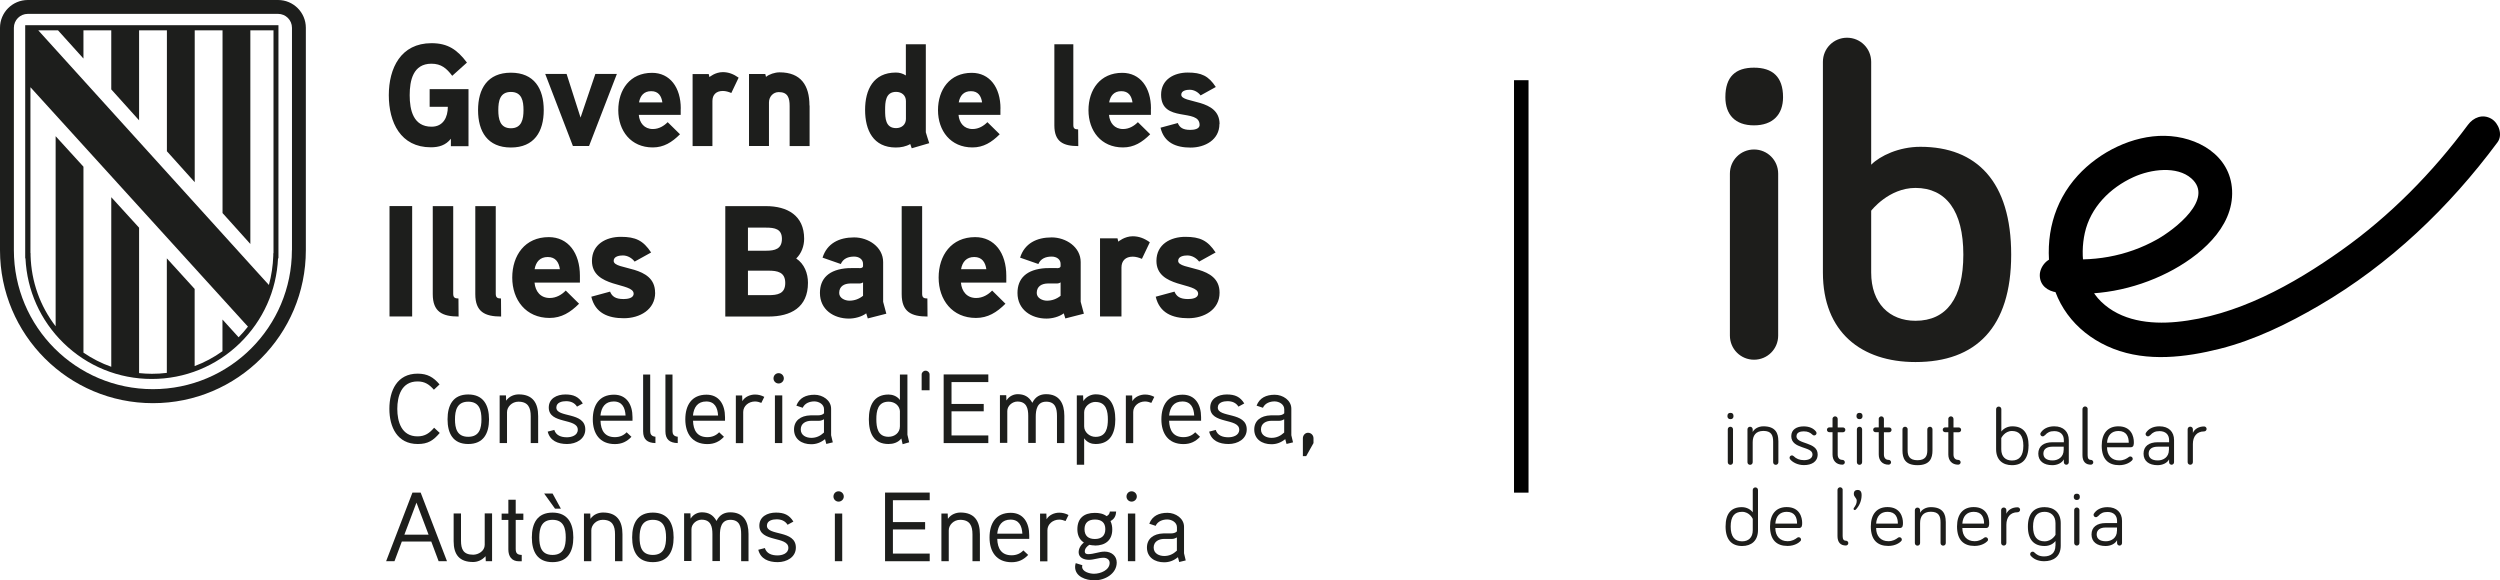
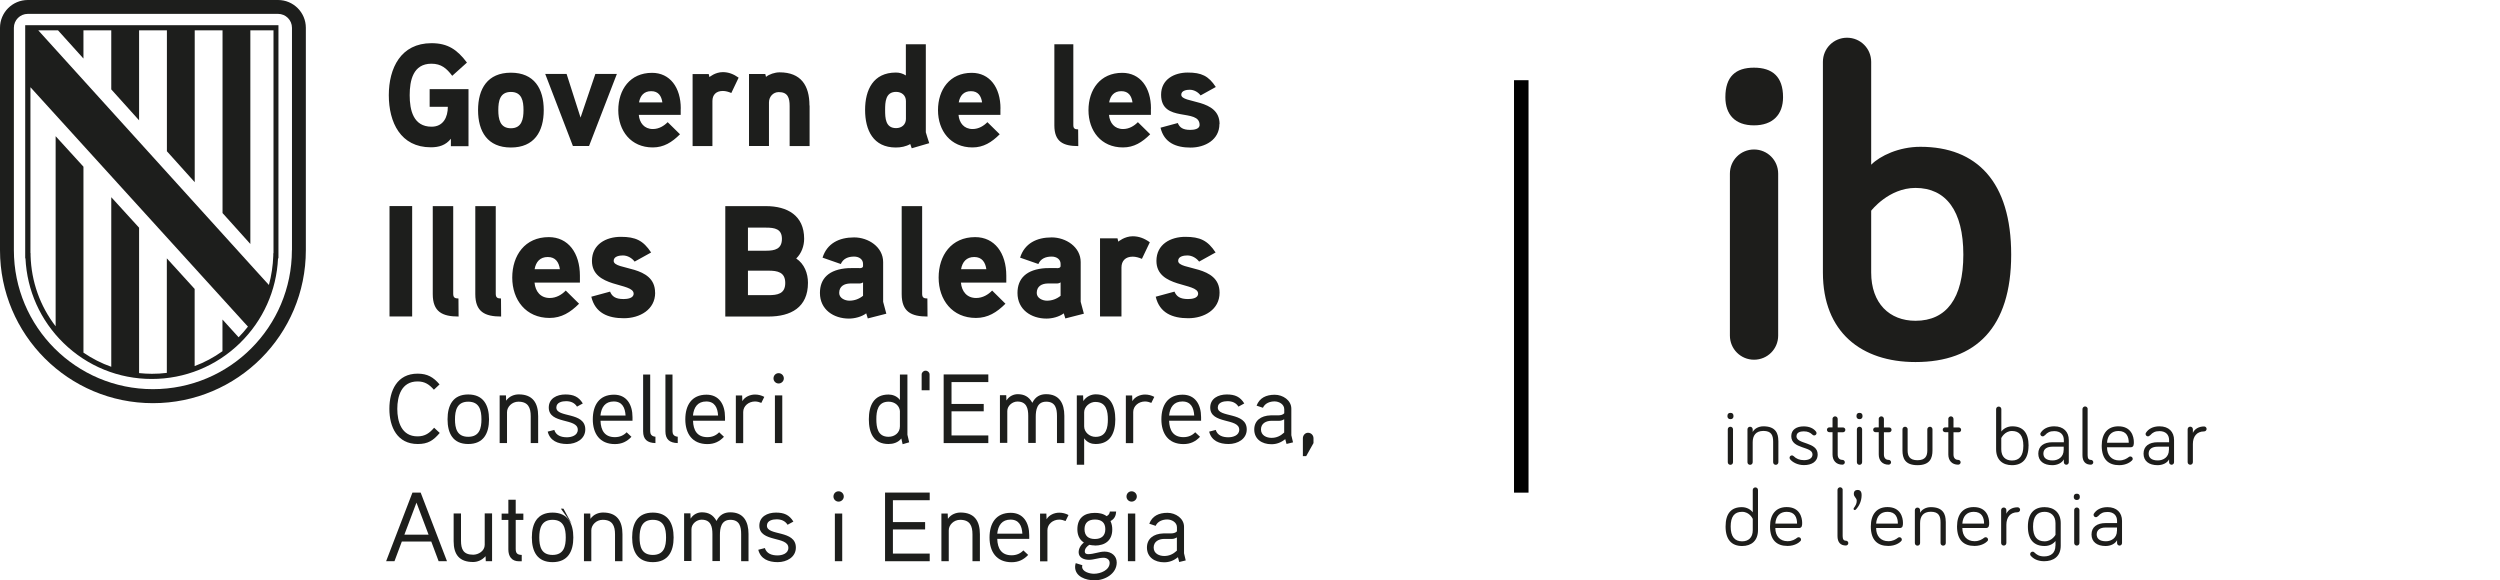
<svg xmlns="http://www.w3.org/2000/svg" id="Capa_2" data-name="Capa 2" viewBox="0 0 353.2 81.98">
  <defs>
    <style>
      .cls-1 {
        fill: none;
      }

      .cls-2 {
        fill: #1d1e1c;
      }

      .cls-3 {
        fill: #1d1d1b;
      }
    </style>
  </defs>
  <g id="Capa_1-2" data-name="Capa 1">
    <rect x="213.9" y="11.33" width="2.05" height="58.27" />
    <g>
      <path class="cls-2" d="M60.7,12.57v2.52h2.57c0,1.46-.64,2.81-2.3,2.81-2.59,0-3.09-2.37-3.09-4.45s.48-4.45,3.07-4.45c1.39,0,2.15.66,2.94,1.71l2.08-1.87c-1.37-1.81-2.68-2.74-5.01-2.74-4.33,0-6.03,3.52-6.03,7.35s1.66,7.36,5.94,7.36c1.14,0,2.11-.29,2.83-1.21v1.05h2.49v-8.06h-5.49ZM76.82,15.56c0-3.03-1.34-5.29-4.64-5.29s-4.64,2.27-4.64,5.29,1.34,5.28,4.64,5.28,4.64-2.25,4.64-5.28M73.96,15.56c0,1.28-.25,2.56-1.78,2.56s-1.78-1.28-1.78-2.56.22-2.57,1.78-2.57,1.78,1.29,1.78,2.57M84.11,10.45l-2.09,6.16-1.97-6.16h-3.02l3.91,10.18h2.28l3.93-10.18h-3.04ZM96.18,15.34c0-2.99-1.53-5.05-4.06-5.05-3.11,0-4.77,2.37-4.77,5.28s1.78,5.26,4.87,5.26c1.55,0,2.71-.72,3.85-1.86l-1.74-1.71c-.5.51-1.22.97-2.09.97-1.22,0-1.89-.87-1.99-2h5.92v-.89h0ZM90.28,14.47c.17-.95.7-1.59,1.72-1.59s1.45.68,1.58,1.59h-3.3ZM104.35,10.97c-.72-.51-1.43-.78-2.23-.78-1.08,0-1.89.7-1.89.7l-.1-.43h-2.28v10.18h2.8v-6.37c0-.87.52-1.42,1.47-1.42.4,0,.81.12,1.2.29l1.03-2.16ZM114.36,14.9c0-2.82-1.2-4.68-4.22-4.68-.67,0-1.47.27-1.92.64l-.1-.41h-2.3v10.18h2.82v-6.16c0-.8.58-1.46,1.39-1.46,1.29,0,1.53.85,1.53,1.96v5.67h2.82v-5.73h-.01ZM131.28,20.22c-.04-.14-.48-1.46-.48-1.53V6.25h-2.82v4.41c-.46-.29-.91-.41-1.41-.41-3.19,0-4.35,2.43-4.35,5.28s1.14,5.31,4.35,5.31c.7,0,1.43-.14,2.03-.49l.21.6,2.47-.72h0ZM127.99,16.8c0,.8-.6,1.3-1.39,1.3-1.51,0-1.55-1.44-1.55-2.55s.04-2.57,1.55-2.57c.79,0,1.39.49,1.39,1.3v2.54h0ZM141.35,15.34c0-2.99-1.53-5.05-4.06-5.05-3.11,0-4.77,2.37-4.77,5.28s1.78,5.26,4.87,5.26c1.55,0,2.71-.72,3.85-1.86l-1.74-1.71c-.5.51-1.22.97-2.09.97-1.22,0-1.89-.87-1.99-2h5.92v-.89h0ZM135.45,14.47c.17-.95.7-1.59,1.72-1.59s1.45.68,1.58,1.59h-3.3ZM152.33,18.28c-.48,0-.69-.12-.69-.61V6.25h-2.68v11.46c0,2.31,1.24,2.93,3.38,2.93l-.02-2.35h0ZM162.61,15.34c0-2.99-1.53-5.05-4.06-5.05-3.11,0-4.77,2.37-4.77,5.28s1.78,5.26,4.87,5.26c1.55,0,2.71-.72,3.85-1.86l-1.74-1.71c-.5.51-1.22.97-2.09.97-1.22,0-1.89-.87-1.99-2h5.92v-.89h0ZM156.7,14.47c.17-.95.7-1.59,1.72-1.59s1.45.68,1.58,1.59h-3.3ZM172.3,17.52c0-3.67-5.41-2.84-5.41-4.14,0-.6.77-.7,1.2-.7.6,0,1.18.33,1.53.8l2.15-1.19c-1.03-1.57-2.03-2.04-3.96-2.04s-3.77.97-3.77,3.13c0,4.06,5.44,1.84,5.44,4.27,0,.62-.87.7-1.32.7-1.06,0-1.51-.35-1.76-.97l-2.44.66c.5,2.12,2.18,2.81,4.24,2.81s4.08-1.11,4.08-3.32" />
      <path class="cls-2" d="M58.23,29.11h-3.2v15.6h3.2v-15.6ZM64.77,42.17c-.51,0-.74-.13-.74-.67v-12.38h-2.89v12.43c0,2.5,1.34,3.17,3.65,3.17l-.02-2.55h0ZM70.78,42.17c-.51,0-.74-.13-.74-.67v-12.38h-2.89v12.43c0,2.5,1.34,3.17,3.65,3.17l-.02-2.55h0ZM81.93,38.97c0-3.24-1.66-5.47-4.4-5.47-3.36,0-5.16,2.57-5.16,5.72s1.93,5.7,5.27,5.7c1.68,0,2.94-.78,4.17-2.01l-1.88-1.86c-.54.56-1.32,1.05-2.26,1.05-1.32,0-2.04-.94-2.15-2.17h6.41v-.96h0ZM75.53,38.03c.18-1.03.76-1.72,1.86-1.72s1.57.74,1.71,1.72h-3.56ZM92.55,41.34c0-3.98-5.85-3.09-5.85-4.49,0-.65.83-.76,1.3-.76.65,0,1.28.36,1.66.87l2.33-1.29c-1.12-1.7-2.2-2.21-4.28-2.21s-4.08,1.05-4.08,3.4c0,3.87,5.89,3.02,5.89,4.63,0,.67-.94.76-1.43.76-1.14,0-1.63-.38-1.9-1.05l-2.65.72c.54,2.3,2.35,3.04,4.6,3.04s4.42-1.21,4.42-3.6M114.15,39.96c0-1.34-.51-2.68-1.66-3.44.74-.72,1.12-1.76,1.12-2.79,0-3.31-2.4-4.61-5.4-4.61h-5.74v15.6h6.1c3.16,0,5.58-1.29,5.58-4.76M110.47,33.74c0,1.45-1.01,1.68-2.22,1.68h-2.58v-3.26h2.58c1.19,0,2.22.18,2.22,1.58M110.94,39.98c0,1.54-1.1,1.72-2.38,1.72h-2.89v-3.46h2.89c1.28,0,2.38.2,2.38,1.74M124.77,42.64v-5.61c0-2.15-2.1-3.49-4.1-3.49-2.13,0-3.83.85-4.46,2.86l2.58.9c.33-.76,1.03-1.05,1.88-1.05.69,0,1.26.38,1.26,1.03v.31c0,.13-.09.27-.38.29,0,0-.94-.02-1.68,0-2.81.16-4.03,1.5-4.03,3.51,0,2.35,1.93,3.62,4.1,3.62.81,0,1.79-.25,2.44-.74l.22.72,2.62-.67-.45-1.68h0ZM121.93,41.79c-.56.45-1.21.69-1.93.69-.61,0-1.44-.35-1.44-1.09,0-.96.72-1.32,1.55-1.34h1.26c.22,0,.4-.04.56-.16v1.9h0ZM131.02,42.17c-.51,0-.74-.13-.74-.67v-12.38h-2.89v12.43c0,2.5,1.34,3.17,3.65,3.17l-.02-2.55h0ZM142.17,38.97c0-3.24-1.66-5.47-4.4-5.47-3.36,0-5.16,2.57-5.16,5.72s1.93,5.7,5.27,5.7c1.68,0,2.94-.78,4.17-2.01l-1.88-1.86c-.54.56-1.32,1.05-2.26,1.05-1.32,0-2.04-.94-2.15-2.17h6.41v-.96h0ZM135.78,38.03c.18-1.03.77-1.72,1.86-1.72s1.57.74,1.71,1.72h-3.56ZM152.68,42.64v-5.61c0-2.15-2.1-3.49-4.1-3.49-2.13,0-3.83.85-4.46,2.86l2.58.9c.33-.76,1.03-1.05,1.88-1.05.69,0,1.26.38,1.26,1.03v.31c0,.13-.09.27-.38.29,0,0-.94-.02-1.68,0-2.81.16-4.03,1.5-4.03,3.51,0,2.35,1.93,3.62,4.1,3.62.81,0,1.79-.25,2.44-.74l.22.72,2.62-.67-.45-1.68h0ZM149.84,41.79c-.56.45-1.21.69-1.93.69-.61,0-1.44-.35-1.44-1.09,0-.96.72-1.32,1.55-1.34h1.26c.22,0,.4-.04.56-.16v1.9h0ZM162.45,34.23c-.78-.56-1.55-.85-2.42-.85-1.16,0-2.04.76-2.04.76l-.11-.47h-2.47v11.04h3.03v-6.91c0-.94.56-1.54,1.59-1.54.43,0,.87.13,1.3.31l1.12-2.35h0ZM172.3,41.34c0-3.98-5.85-3.09-5.85-4.49,0-.65.83-.76,1.3-.76.65,0,1.28.36,1.66.87l2.33-1.29c-1.12-1.7-2.2-2.21-4.28-2.21s-4.08,1.05-4.08,3.4c0,3.87,5.89,3.02,5.89,4.63,0,.67-.94.76-1.43.76-1.14,0-1.63-.38-1.91-1.05l-2.65.72c.54,2.3,2.36,3.04,4.6,3.04s4.42-1.21,4.42-3.6" />
      <path class="cls-2" d="M41.24,35.34c0,10.85-8.79,19.64-19.64,19.64S1.96,46.19,1.96,35.34V3.93c0-1.08.87-1.97,1.97-1.97h35.35c1.08,0,1.97.87,1.97,1.97v31.42h0ZM39.28,0H3.93C1.76,0,0,1.76,0,3.93v31.42c0,11.93,9.67,21.61,21.61,21.61s21.6-9.67,21.6-21.61V3.93c0-2.17-1.76-3.93-3.93-3.93" />
      <path class="cls-2" d="M38.62,35.78h-.01v.35c-.05,1.41-.26,2.8-.62,4.13l-1.62-1.78L5.41,4.29h2.79l3.59,3.98v-3.98h3.93v8.34l3.93,4.37V4.29h3.93v17.08l3.93,4.37V4.29h3.93v25.81l3.93,4.37V4.29h3.27v31.49h0ZM4.29,12.31c3.43,3.78,30.25,33.31,30.26,33.31l.48.52c-.4.53-.85,1.03-1.32,1.51l-2.28-2.51v4.48c-1.21.87-2.54,1.58-3.93,2.1v-10.9l-3.93-4.32v16.18c-.69.09-1.4.13-2.11.13-.61,0-1.21-.04-1.81-.1v-20.54l-3.93-4.31v23.96c-1.39-.49-2.7-1.16-3.93-2v-26.27l-3.93-4.31v26.86c-2.2-2.86-3.44-6.32-3.54-9.99v-.35h-.02V12.31h-.01ZM39.34,36.5V3.56H3.56v32.94h.04c.21,4.54,2.11,8.78,5.37,11.96,3.36,3.28,7.79,5.08,12.47,5.08s9.12-1.8,12.47-5.08c3.26-3.18,5.16-7.42,5.37-11.96h.05Z" />
      <rect class="cls-1" x="54.42" y="50.8" width="132.36" height="29.86" />
      <path class="cls-2" d="M62.14,61.15c-.92,1.08-1.66,1.58-3.12,1.58-2.89,0-4.01-2.39-4.01-4.97s1.1-4.97,3.99-4.97c1.39,0,2.23.5,3.1,1.52l-.8.75c-.64-.72-1.25-1.17-2.31-1.17-2.28,0-2.86,2.08-2.86,3.88s.59,3.88,2.86,3.88c1.07,0,1.7-.47,2.34-1.22l.8.74Z" />
      <path class="cls-2" d="M66.15,62.73c-2.15,0-2.92-1.5-2.92-3.49s.77-3.51,2.92-3.51,2.94,1.52,2.94,3.51-.78,3.49-2.94,3.49ZM66.15,56.75c-1.58,0-1.87,1.24-1.87,2.49s.27,2.47,1.87,2.47,1.87-1.22,1.87-2.47-.27-2.49-1.87-2.49Z" />
      <path class="cls-2" d="M76.02,62.6h-1.04v-3.8c0-1.18-.35-2.05-1.74-2.05-.92,0-1.61.74-1.61,1.48v4.37h-1.04v-6.74h.89l.03.75c.43-.64,1.17-.89,1.78-.89,1.97,0,2.74,1.21,2.74,3.06v3.83h0Z" />
      <path class="cls-2" d="M80.12,62.73c-1.31,0-2.42-.46-2.74-1.75l.93-.24c.24.77.95,1.04,1.79,1.04.63,0,1.53-.25,1.53-1.07,0-1.69-4.1-.74-4.1-3.13,0-1.28,1.13-1.85,2.35-1.85,1.14,0,1.88.32,2.46,1.27l-.82.45c-.36-.57-.92-.77-1.55-.77-.51,0-1.37.14-1.37.9,0,1.48,4.09.56,4.09,3.09,0,1.36-1.29,2.06-2.56,2.06h0Z" />
      <path class="cls-2" d="M89.37,59.44h-4.53c.04,1.36.59,2.32,2.03,2.32.69,0,1.25-.25,1.66-.69l.68.64c-.64.67-1.35,1.03-2.34,1.03-2.14,0-3.12-1.49-3.12-3.49s.9-3.49,3-3.49c1.75,0,2.61,1.36,2.61,3.18v.5h0ZM88.38,58.71c-.06-1.1-.47-1.99-1.67-1.99s-1.76.8-1.88,1.99h3.55Z" />
      <path class="cls-2" d="M92.61,62.6c-1.17-.03-1.75-.53-1.75-1.67v-8.02h1v8.02c0,.39.17.72.74.77v.9s.01,0,.01,0Z" />
      <path class="cls-2" d="M95.76,62.6c-1.17-.03-1.75-.53-1.75-1.67v-8.02h1v8.02c0,.39.17.72.74.77v.9s.01,0,.01,0Z" />
      <path class="cls-2" d="M102.44,59.44h-4.53c.04,1.36.59,2.32,2.03,2.32.69,0,1.25-.25,1.66-.69l.68.64c-.64.67-1.35,1.03-2.34,1.03-2.14,0-3.12-1.49-3.12-3.49s.9-3.49,3-3.49c1.75,0,2.61,1.36,2.61,3.18v.5h0ZM101.45,58.71c-.06-1.1-.47-1.99-1.67-1.99s-1.76.8-1.88,1.99h3.55Z" />
      <path class="cls-2" d="M107.56,56.92c-.27-.11-.59-.2-.89-.2-.9,0-1.67.64-1.67,1.49v4.4h-1.04v-6.74h.89l.03.8c.35-.61,1.1-.93,1.79-.93.46,0,.89.11,1.31.33l-.42.85h0Z" />
      <path class="cls-2" d="M110,54.18c-.4,0-.72-.33-.72-.72,0-.42.32-.74.72-.74s.74.32.74.74c0,.39-.33.72-.74.72ZM110.52,62.6h-1.04v-6.74h1.04v6.74Z" />
-       <path class="cls-2" d="M117.64,62.5l-.9.22-.18-.68c-.63.51-1.25.72-1.96.72-1.32,0-2.42-.71-2.42-2.08,0-1.22.89-1.96,2.34-2,.21-.01,1.04,0,1.04,0,.3-.01.63-.04.86-.3v-.56c0-.71-.74-1.11-1.37-1.11s-1.35.24-1.64.9l-.9-.3c.42-1.1,1.35-1.54,2.57-1.54,1.14,0,2.34.78,2.34,1.97v3.75l.24,1.01h0ZM116.42,59.23c-.38.21-.53.22-.81.22h-1.03c-.72.01-1.45.36-1.45,1.22s.8,1.19,1.49,1.19,1.25-.25,1.79-.75v-1.89Z" />
      <path class="cls-2" d="M127.52,62.75l-.18-.8c-.47.59-1.17.78-1.81.78-2.14,0-2.78-1.6-2.78-3.5s.68-3.49,2.79-3.49c.51,0,1.19.2,1.6.77v-3.6h1.06v8.51s.24,1.03.25,1.07l-.93.27h0ZM127.15,58.23c0-.9-.72-1.48-1.6-1.48-1.55,0-1.74,1.34-1.74,2.47s.18,2.49,1.72,2.49c.87,0,1.61-.56,1.61-1.48v-2.02h0Z" />
      <path class="cls-2" d="M131.32,55.14h-1.11v-2.23c0-.29.25-.54.56-.54s.56.25.56.54v2.23h0Z" />
      <path class="cls-2" d="M139.63,62.6h-6.31v-9.7h6.31v1.08h-5.2v3.09h4.55v1.04h-4.55v3.41h5.2v1.08Z" />
      <path class="cls-2" d="M150.39,62.6h-1.06v-3.83c0-1.03-.21-2.02-1.52-2.02s-1.48,1.19-1.48,2.15v3.68h-1.06v-3.83c0-1.03-.22-2.02-1.53-2.02-.72,0-1.43.61-1.43,1.34v4.5h-1.04v-6.74h.89l.03.75c.39-.64,1.06-.89,1.58-.89.9,0,1.58.32,2.08,1.22.42-.87,1.1-1.22,1.95-1.22,1.87,0,2.57,1.31,2.57,3.06v3.83h0Z" />
      <path class="cls-2" d="M154.78,62.73c-.53,0-1.16-.17-1.61-.81v3.74h-1.04v-9.8h.89l.03.8c.45-.69,1.18-.95,1.75-.95,2.11,0,2.77,1.67,2.77,3.54s-.67,3.48-2.78,3.48h0ZM154.78,56.78c-.86,0-1.61.71-1.61,1.46v2c0,.8.74,1.48,1.61,1.48,1.54,0,1.74-1.35,1.74-2.46s-.2-2.47-1.74-2.47h0Z" />
      <path class="cls-2" d="M162.66,56.92c-.27-.11-.59-.2-.89-.2-.9,0-1.67.64-1.67,1.49v4.4h-1.04v-6.74h.89l.03.8c.35-.61,1.1-.93,1.79-.93.46,0,.89.11,1.31.33l-.42.85h0Z" />
      <path class="cls-2" d="M169.7,59.44h-4.53c.04,1.36.59,2.32,2.03,2.32.69,0,1.25-.25,1.66-.69l.68.64c-.64.67-1.35,1.03-2.34,1.03-2.14,0-3.12-1.49-3.12-3.49s.9-3.49,3-3.49c1.75,0,2.61,1.36,2.61,3.18v.5h0ZM168.72,58.71c-.06-1.1-.47-1.99-1.67-1.99s-1.76.8-1.88,1.99h3.55Z" />
      <path class="cls-2" d="M173.57,62.73c-1.31,0-2.42-.46-2.74-1.75l.93-.24c.24.77.95,1.04,1.79,1.04.63,0,1.53-.25,1.53-1.07,0-1.69-4.1-.74-4.1-3.13,0-1.28,1.13-1.85,2.35-1.85,1.14,0,1.88.32,2.46,1.27l-.82.45c-.36-.57-.92-.77-1.55-.77-.51,0-1.37.14-1.37.9,0,1.48,4.09.56,4.09,3.09,0,1.36-1.29,2.06-2.56,2.06h0Z" />
      <path class="cls-2" d="M182.66,62.5l-.9.22-.18-.68c-.63.51-1.25.72-1.96.72-1.32,0-2.42-.71-2.42-2.08,0-1.22.89-1.96,2.34-2,.21-.01,1.04,0,1.04,0,.3-.01.63-.04.86-.3v-.56c0-.71-.74-1.11-1.37-1.11s-1.35.24-1.64.9l-.9-.3c.42-1.1,1.35-1.54,2.57-1.54,1.14,0,2.34.78,2.34,1.97v3.75l.24,1.01h0ZM181.44,59.23c-.38.21-.53.22-.81.22h-1.03c-.72.01-1.45.36-1.45,1.22s.8,1.19,1.49,1.19,1.25-.25,1.79-.75v-1.89Z" />
      <path class="cls-2" d="M185.57,62.6l-1.03,1.84h-.47v-2.52c0-.43.33-.78.72-.78.45,0,.78.35.78.78v.68h0Z" />
      <path class="cls-2" d="M63.15,79.29h-1.18l-1.04-2.78h-4.16l-1.04,2.78h-1.18l3.72-9.7h1.16l3.72,9.7h0ZM60.55,75.54l-1.71-4.53-1.71,4.53h3.42Z" />
      <path class="cls-2" d="M69.52,79.29h-.89l-.03-.71c-.54.6-1.19.82-1.76.82-1.93,0-2.75-1.04-2.75-2.94v-3.92h1.04v3.86c0,1.19.33,1.97,1.72,1.97.74,0,1.63-.53,1.63-1.39v-4.45h1.04v6.74h0Z" />
      <path class="cls-2" d="M73.94,73.46h-1.08v4.09c0,.63.24.83.85.85v.9h-.39c-1.04,0-1.5-.71-1.5-1.67v-4.17h-.95v-.9h.95v-1.96h1.04v1.96h1.08v.9h0Z" />
-       <path class="cls-2" d="M78.06,79.42c-2.15,0-2.92-1.5-2.92-3.49s.77-3.51,2.92-3.51,2.94,1.52,2.94,3.51-.78,3.49-2.94,3.49ZM78.06,73.44c-1.58,0-1.87,1.24-1.87,2.49s.27,2.47,1.87,2.47,1.87-1.22,1.87-2.47-.27-2.49-1.87-2.49ZM79.24,71.86h-.83l-1.53-2.13h1.19l1.17,2.13Z" />
+       <path class="cls-2" d="M78.06,79.42c-2.15,0-2.92-1.5-2.92-3.49s.77-3.51,2.92-3.51,2.94,1.52,2.94,3.51-.78,3.49-2.94,3.49ZM78.06,73.44c-1.58,0-1.87,1.24-1.87,2.49s.27,2.47,1.87,2.47,1.87-1.22,1.87-2.47-.27-2.49-1.87-2.49ZM79.24,71.86h-.83h1.19l1.17,2.13Z" />
      <path class="cls-2" d="M87.93,79.29h-1.04v-3.8c0-1.18-.35-2.05-1.74-2.05-.92,0-1.61.74-1.61,1.48v4.37h-1.04v-6.74h.89l.03.75c.43-.64,1.17-.89,1.78-.89,1.97,0,2.74,1.21,2.74,3.06v3.83h0Z" />
      <path class="cls-2" d="M92.23,79.42c-2.15,0-2.92-1.5-2.92-3.49s.77-3.51,2.92-3.51,2.94,1.52,2.94,3.51-.78,3.49-2.94,3.49ZM92.23,73.44c-1.58,0-1.87,1.24-1.87,2.49s.27,2.47,1.87,2.47,1.87-1.22,1.87-2.47-.27-2.49-1.87-2.49Z" />
      <path class="cls-2" d="M105.77,79.29h-1.06v-3.83c0-1.03-.21-2.02-1.52-2.02s-1.48,1.19-1.48,2.15v3.68h-1.06v-3.83c0-1.03-.22-2.02-1.53-2.02-.72,0-1.43.61-1.43,1.34v4.5h-1.04v-6.74h.89l.03.75c.39-.64,1.06-.89,1.58-.89.9,0,1.58.32,2.08,1.22.42-.87,1.1-1.22,1.95-1.22,1.87,0,2.57,1.31,2.57,3.06v3.83h0Z" />
      <path class="cls-2" d="M109.87,79.42c-1.31,0-2.42-.46-2.74-1.75l.93-.24c.24.77.95,1.04,1.79,1.04.63,0,1.53-.25,1.53-1.07,0-1.69-4.1-.74-4.1-3.13,0-1.28,1.13-1.85,2.35-1.85,1.14,0,1.88.32,2.46,1.27l-.82.45c-.36-.57-.92-.77-1.55-.77-.51,0-1.37.14-1.37.9,0,1.48,4.09.56,4.09,3.09,0,1.36-1.29,2.06-2.56,2.06h0Z" />
      <path class="cls-2" d="M118.47,70.87c-.4,0-.72-.33-.72-.72,0-.42.32-.74.72-.74s.74.32.74.74c0,.39-.33.72-.74.72ZM118.99,79.29h-1.04v-6.74h1.04v6.74Z" />
      <path class="cls-2" d="M131.35,79.29h-6.31v-9.7h6.31v1.08h-5.2v3.09h4.55v1.04h-4.55v3.41h5.2v1.08Z" />
      <path class="cls-2" d="M138.43,79.29h-1.04v-3.8c0-1.18-.35-2.05-1.74-2.05-.92,0-1.61.74-1.61,1.48v4.37h-1.04v-6.74h.89l.03.75c.43-.64,1.17-.89,1.78-.89,1.97,0,2.74,1.21,2.74,3.06v3.83h0Z" />
      <path class="cls-2" d="M145.42,76.13h-4.53c.04,1.36.59,2.32,2.03,2.32.69,0,1.25-.25,1.66-.69l.68.64c-.64.67-1.35,1.03-2.34,1.03-2.14,0-3.12-1.49-3.12-3.49s.9-3.49,3-3.49c1.75,0,2.61,1.36,2.61,3.18v.5h0ZM144.44,75.4c-.06-1.1-.47-1.99-1.67-1.99s-1.76.8-1.88,1.99h3.55Z" />
      <path class="cls-2" d="M150.54,73.61c-.27-.11-.59-.2-.89-.2-.9,0-1.67.64-1.67,1.49v4.4h-1.04v-6.74h.89l.03.8c.35-.61,1.1-.93,1.79-.93.46,0,.89.11,1.31.33l-.42.85h0Z" />
      <path class="cls-2" d="M154.67,77.06c-.27,0-.47-.03-.77-.09-.33.21-.64.53-.64.93,0,.33.25.39.48.39.8,0,1.54-.36,2.32-.36.96,0,1.71.6,1.71,1.54,0,1.57-1.64,2.52-3.13,2.52-1.25,0-2.75-.53-2.75-1.9,0-.17.03-.36.09-.53l.93.29c-.01.07-.03.14-.03.22,0,.68,1.01.99,1.68.99.92,0,2.21-.51,2.21-1.54,0-.5-.46-.72-.86-.72-.71,0-1.36.29-2.06.29-.74,0-1.46-.32-1.46-1.07,0-.47.25-.98.74-1.37-.69-.43-.92-1.16-.92-1.87,0-1.55.92-2.32,2.46-2.32.59,0,1.18.09,1.67.46.29-.14.43-.36.46-.65h.89c-.03.53-.2,1.04-.8,1.34.2.45.25.82.25,1.19,0,1.52-.96,2.28-2.49,2.28h0ZM154.7,73.4c-.9,0-1.48.42-1.48,1.36s.54,1.39,1.46,1.39,1.48-.45,1.48-1.39-.56-1.36-1.46-1.36Z" />
      <path class="cls-2" d="M159.87,70.87c-.4,0-.72-.33-.72-.72,0-.42.32-.74.72-.74s.74.32.74.74c0,.39-.33.72-.74.72ZM160.39,79.29h-1.04v-6.74h1.04v6.74Z" />
      <path class="cls-2" d="M167.5,79.18l-.9.22-.18-.68c-.63.51-1.25.72-1.96.72-1.32,0-2.42-.71-2.42-2.08,0-1.22.89-1.96,2.34-2,.21-.01,1.04,0,1.04,0,.3-.01.63-.04.86-.3v-.56c0-.71-.74-1.11-1.37-1.11s-1.35.24-1.64.9l-.9-.3c.42-1.1,1.35-1.54,2.57-1.54,1.14,0,2.34.78,2.34,1.97v3.75l.24,1.01h0ZM166.28,75.92c-.38.21-.53.22-.81.22h-1.03c-.72.01-1.45.36-1.45,1.22s.8,1.19,1.49,1.19,1.25-.25,1.79-.75v-1.89Z" />
    </g>
    <g>
      <g>
        <path class="cls-3" d="M244.05,58.79c0-.33.16-.46.43-.46s.43.13.43.46c0,.27-.16.43-.43.43s-.43-.16-.43-.43ZM244.84,65.3c0,.21-.16.37-.37.37s-.37-.16-.37-.37v-4.64c0-.21.16-.37.37-.37s.37.16.37.37v4.64Z" />
        <path class="cls-3" d="M251.25,62.25v3.05c0,.21-.16.37-.37.37s-.37-.16-.37-.37v-2.9c0-.9-.26-1.52-1.37-1.52s-1.52.69-1.52,1.6v2.82c0,.21-.16.37-.37.37s-.37-.16-.37-.37v-4.64c0-.21.16-.37.37-.37s.37.16.37.37v.37c.22-.43.78-.8,1.52-.8,1.76,0,2.1,1.05,2.1,2.02Z" />
        <path class="cls-3" d="M253.8,61.62c0,1.2,3,.75,3,2.58,0,1.04-.86,1.51-1.94,1.51-.94,0-1.66-.45-1.95-.82-.06-.08-.08-.14-.08-.22,0-.18.15-.33.33-.33.07,0,.16.02.25.11.35.35.81.56,1.45.56s1.21-.22,1.21-.81c0-1.18-3-.71-3-2.58,0-.95.78-1.38,1.75-1.38.78,0,1.38.26,1.74.73.03.05.08.11.08.22,0,.18-.15.33-.33.33-.06,0-.15-.01-.24-.1-.31-.3-.65-.48-1.24-.48-.51,0-1.02.16-1.02.69Z" />
        <path class="cls-3" d="M258.89,59.19c0-.19.17-.37.37-.37.21,0,.37.17.37.37v1.2h.74c.19,0,.34.15.34.34s-.15.34-.34.34h-.74v3.15c0,.49.27.75.66.75.19,0,.35.15.35.34s-.16.34-.35.34c-.9,0-1.39-.61-1.39-1.44v-3.15h-.45c-.19,0-.34-.15-.34-.34s.15-.34.34-.34h.45v-1.2Z" />
        <path class="cls-3" d="M262.28,58.79c0-.33.16-.46.43-.46s.43.13.43.46c0,.27-.16.43-.43.43s-.43-.16-.43-.43ZM263.08,65.3c0,.21-.16.37-.37.37s-.37-.16-.37-.37v-4.64c0-.21.16-.37.37-.37s.37.16.37.37v4.64Z" />
        <path class="cls-3" d="M265.42,59.19c0-.19.17-.37.37-.37.21,0,.37.17.37.37v1.2h.74c.19,0,.34.15.34.34s-.15.34-.34.34h-.74v3.15c0,.49.27.75.66.75.19,0,.35.15.35.34s-.16.34-.35.34c-.9,0-1.39-.61-1.39-1.44v-3.15h-.45c-.19,0-.34-.15-.34-.34s.15-.34.34-.34h.45v-1.2Z" />
        <path class="cls-3" d="M269.51,60.66v2.98c0,.74.24,1.38,1.39,1.38s1.39-.64,1.39-1.38v-2.98c0-.21.17-.37.38-.37.19,0,.35.16.35.37v2.98c0,1.08-.35,2.08-2.12,2.08s-2.12-.99-2.12-2.08v-2.98c0-.21.16-.37.37-.37.19,0,.37.16.37.37Z" />
        <path class="cls-3" d="M275.25,59.19c0-.19.17-.37.37-.37.21,0,.37.17.37.37v1.2h.74c.19,0,.34.15.34.34s-.15.34-.34.34h-.74v3.15c0,.49.27.75.66.75.19,0,.35.15.35.34s-.16.34-.35.34c-.9,0-1.39-.61-1.39-1.44v-3.15h-.45c-.19,0-.34-.15-.34-.34s.15-.34.34-.34h.45v-1.2Z" />
        <path class="cls-3" d="M286.59,62.97c0,1.87-.87,2.75-2.34,2.75-1.3,0-2.24-.74-2.24-2.25v-5.66c0-.21.16-.37.37-.37s.37.16.37.37v3.16c.26-.37.82-.74,1.55-.74,1.47,0,2.3.87,2.3,2.74ZM282.74,63.47c0,1.08.63,1.59,1.51,1.59,1.05,0,1.61-.66,1.61-2.09s-.57-2.08-1.61-2.08-1.51,1-1.51,1v1.58Z" />
        <path class="cls-3" d="M288.89,61.49c-.11.13-.19.16-.3.16-.18,0-.33-.15-.33-.33,0-.08.02-.14.06-.19.32-.5.94-.9,1.9-.9,1.32,0,2.06.78,2.06,1.94v3.14c0,.19-.16.35-.35.35s-.35-.16-.35-.35v-.41c-.29.54-.95.82-1.63.82-1.21,0-1.98-.58-1.98-1.63s.77-1.61,2-1.61h1.61v-.31c0-.78-.51-1.26-1.35-1.26-.61,0-.97.18-1.32.58ZM291.56,63.59v-.48h-1.61c-.74,0-1.26.31-1.26.97,0,.59.41.97,1.3.97.8,0,1.56-.49,1.56-1.46Z" />
        <path class="cls-3" d="M294.94,57.8v6.52c0,.46.15.65.46.65.18,0,.34.15.34.34s-.16.34-.34.34c-.77,0-1.19-.46-1.19-1.34v-6.52c0-.19.17-.37.37-.37.21,0,.37.17.37.37Z" />
        <path class="cls-3" d="M299.29,60.23c1.83,0,2.18,1.45,2.18,2.23,0,.33,0,.73-.46.73h-3.33c0,1.13.65,1.86,1.72,1.86.66,0,1.05-.25,1.37-.49.07-.05.11-.07.21-.07.18,0,.33.15.33.33,0,.13-.06.19-.13.26-.17.17-.76.64-1.78.64-1.52,0-2.47-.83-2.47-2.75,0-1.76.87-2.74,2.35-2.74ZM299.29,60.89c-.99,0-1.54.64-1.61,1.66h3.07c0-.82-.29-1.66-1.46-1.66Z" />
        <path class="cls-3" d="M303.76,61.49c-.11.13-.19.16-.3.16-.18,0-.33-.15-.33-.33,0-.08.02-.14.06-.19.32-.5.94-.9,1.9-.9,1.32,0,2.06.78,2.06,1.94v3.14c0,.19-.16.35-.35.35s-.35-.16-.35-.35v-.41c-.29.54-.95.82-1.63.82-1.21,0-1.98-.58-1.98-1.63s.77-1.61,2-1.61h1.61v-.31c0-.78-.51-1.26-1.35-1.26-.61,0-.97.18-1.32.58ZM306.43,63.59v-.48h-1.61c-.74,0-1.26.31-1.26.97,0,.59.41.97,1.3.97.8,0,1.56-.49,1.56-1.46Z" />
        <path class="cls-3" d="M309.81,61.16c.23-.53.8-.91,1.59-.91.19,0,.35.16.35.35s-.16.35-.35.35c-1.05,0-1.59.73-1.59,1.78v2.56c0,.21-.16.37-.37.37s-.37-.16-.37-.37v-4.64c0-.21.16-.37.37-.37s.37.16.37.37v.5Z" />
        <path class="cls-3" d="M247.63,72.39v-3.16c0-.21.16-.37.37-.37s.37.16.37.37v5.66c0,1.51-.94,2.25-2.24,2.25-1.47,0-2.34-.88-2.34-2.75s.82-2.74,2.3-2.74c.73,0,1.29.38,1.55.74ZM247.63,73.31s-.43-1-1.51-1-1.61.67-1.61,2.08.56,2.09,1.61,2.09c.88,0,1.51-.5,1.51-1.59v-1.58Z" />
        <path class="cls-3" d="M252.43,71.64c1.83,0,2.18,1.45,2.18,2.23,0,.33,0,.73-.46.73h-3.33c0,1.13.65,1.86,1.72,1.86.66,0,1.05-.25,1.37-.49.07-.05.11-.07.21-.07.18,0,.33.15.33.33,0,.13-.06.19-.13.26-.17.17-.76.64-1.78.64-1.52,0-2.47-.83-2.47-2.75,0-1.76.87-2.74,2.35-2.74ZM252.43,72.31c-.99,0-1.54.64-1.61,1.66h3.07c0-.82-.29-1.66-1.46-1.66Z" />
        <path class="cls-3" d="M260.33,69.22v6.52c0,.46.15.65.46.65.18,0,.34.15.34.34s-.16.34-.34.34c-.77,0-1.19-.46-1.19-1.34v-6.52c0-.19.17-.37.37-.37.21,0,.37.17.37.37Z" />
        <path class="cls-3" d="M262.19,71.99s-.07.07-.15.07c-.09,0-.17-.07-.17-.17,0-.03.01-.07.03-.1.27-.38.42-.64.42-1.04,0-.43-.41-.51-.41-.98,0-.38.21-.55.54-.55.35,0,.56.21.56.73,0,.79-.32,1.52-.82,2.04Z" />
        <path class="cls-3" d="M266.67,71.64c1.83,0,2.18,1.45,2.18,2.23,0,.33,0,.73-.46.73h-3.33c0,1.13.65,1.86,1.72,1.86.66,0,1.05-.25,1.37-.49.07-.05.11-.07.21-.07.18,0,.33.15.33.33,0,.13-.06.19-.13.26-.17.17-.76.64-1.78.64-1.52,0-2.47-.83-2.47-2.75,0-1.76.87-2.74,2.35-2.74ZM266.67,72.31c-.99,0-1.54.64-1.61,1.66h3.07c0-.82-.29-1.66-1.46-1.66Z" />
        <path class="cls-3" d="M274.9,73.67v3.05c0,.21-.16.37-.37.37s-.37-.16-.37-.37v-2.9c0-.9-.26-1.52-1.37-1.52s-1.52.69-1.52,1.6v2.82c0,.21-.16.37-.37.37s-.37-.16-.37-.37v-4.64c0-.21.16-.37.37-.37s.37.16.37.37v.37c.22-.43.78-.8,1.52-.8,1.76,0,2.1,1.05,2.1,2.02Z" />
        <path class="cls-3" d="M278.85,71.64c1.83,0,2.18,1.45,2.18,2.23,0,.33,0,.73-.46.73h-3.33c0,1.13.65,1.86,1.72,1.86.66,0,1.05-.25,1.37-.49.07-.05.11-.07.21-.07.18,0,.33.15.33.33,0,.13-.06.19-.13.26-.17.17-.76.64-1.78.64-1.52,0-2.47-.83-2.47-2.75,0-1.76.87-2.74,2.35-2.74ZM278.85,72.31c-.99,0-1.54.64-1.61,1.66h3.07c0-.82-.29-1.66-1.46-1.66Z" />
        <path class="cls-3" d="M283.46,72.58c.23-.53.8-.91,1.59-.91.19,0,.35.16.35.35s-.16.35-.35.35c-1.05,0-1.59.73-1.59,1.78v2.56c0,.21-.16.37-.37.37s-.37-.16-.37-.37v-4.64c0-.21.16-.37.37-.37s.37.16.37.37v.5Z" />
        <path class="cls-3" d="M290.4,77.09v-.65c-.27.35-.8.7-1.54.7-1.48,0-2.36-.87-2.36-2.74s.88-2.75,2.36-2.75c1.3,0,2.28.75,2.28,2.26v3.19c0,1.55-1.06,2.19-2.34,2.19-.89,0-1.53-.33-1.91-.79-.03-.05-.07-.11-.07-.21,0-.19.16-.35.35-.35.09,0,.17.02.27.13.26.26.63.54,1.35.54.94,0,1.6-.47,1.6-1.51ZM290.4,73.91c0-1.08-.69-1.6-1.54-1.6-1.05,0-1.63.66-1.63,2.09s.58,2.08,1.63,2.08,1.54-.92,1.54-.92v-1.64Z" />
        <path class="cls-3" d="M292.98,70.21c0-.33.16-.46.43-.46s.43.13.43.46c0,.27-.16.43-.43.43s-.43-.16-.43-.43ZM293.78,76.71c0,.21-.16.37-.37.37s-.37-.16-.37-.37v-4.64c0-.21.16-.37.37-.37s.37.16.37.37v4.64Z" />
        <path class="cls-3" d="M296.41,72.91c-.11.13-.19.16-.3.16-.18,0-.33-.15-.33-.33,0-.08.02-.14.06-.19.32-.5.94-.9,1.9-.9,1.32,0,2.06.78,2.06,1.94v3.14c0,.19-.16.35-.35.35s-.35-.16-.35-.35v-.41c-.29.54-.95.82-1.63.82-1.21,0-1.98-.58-1.98-1.63s.77-1.61,2-1.61h1.61v-.31c0-.78-.51-1.26-1.35-1.26-.61,0-.97.18-1.32.58ZM299.09,75.01v-.48h-1.61c-.74,0-1.26.31-1.26.97,0,.59.41.97,1.3.97.8,0,1.56-.49,1.56-1.46Z" />
      </g>
      <path class="cls-3" d="M243.76,13.73c0-2.91,1.45-4.17,4.04-4.17s4.11,1.26,4.11,4.17c0,2.46-1.45,3.98-4.11,3.98s-4.04-1.52-4.04-3.98ZM251.22,47.41c0,1.9-1.52,3.41-3.41,3.41s-3.41-1.52-3.41-3.41v-22.88c0-1.9,1.52-3.41,3.41-3.41s3.41,1.52,3.41,3.41v22.88ZM284.14,35.98c0,10.3-4.99,15.17-13.52,15.17-7.65,0-13.08-4.23-13.08-12.64V8.74c0-1.9,1.52-3.41,3.41-3.41s3.41,1.52,3.41,3.41v14.53c1.26-1.26,3.92-2.53,6.95-2.53,7.96,0,12.83,4.93,12.83,15.23ZM264.36,38.5c0,4.36,2.59,6.82,6.26,6.82,4.36,0,6.76-3.16,6.76-9.35s-2.46-9.42-6.76-9.42c-3.79,0-6.26,3.22-6.26,3.22v8.72Z" />
-       <path d="M290.6,41.3c5.37.69,10.87-.36,15.68-2.8,4.31-2.19,9.33-6.25,9.07-11.61-.24-5-4.96-7.62-9.5-7.7s-9.25,2.27-12.3,5.61c-3.46,3.79-4.66,8.73-3.87,13.75s4.14,8.86,8.89,10.72c4.79,1.88,10.2,1.23,15.07,0s9.64-3.55,14.03-6.12c9.95-5.81,18.34-13.83,25.18-23.05.78-1.05.17-2.71-.87-3.32-1.24-.72-2.54-.19-3.32.87-5,6.75-11.01,12.86-17.87,17.72-6.82,4.84-14.82,9.3-23.29,10.11-3.75.36-7.85-.13-10.67-2.88-2.48-2.41-3.01-6.41-2.29-9.68.8-3.62,3.56-6.39,6.88-7.9,2.48-1.13,6.14-1.6,8.17.18,3.29,2.89-2.33,7.21-4.83,8.62-4.31,2.43-9.26,3.26-14.15,2.63-1.3-.17-2.43,1.23-2.43,2.43,0,1.45,1.12,2.26,2.43,2.43h0Z" />
    </g>
  </g>
</svg>